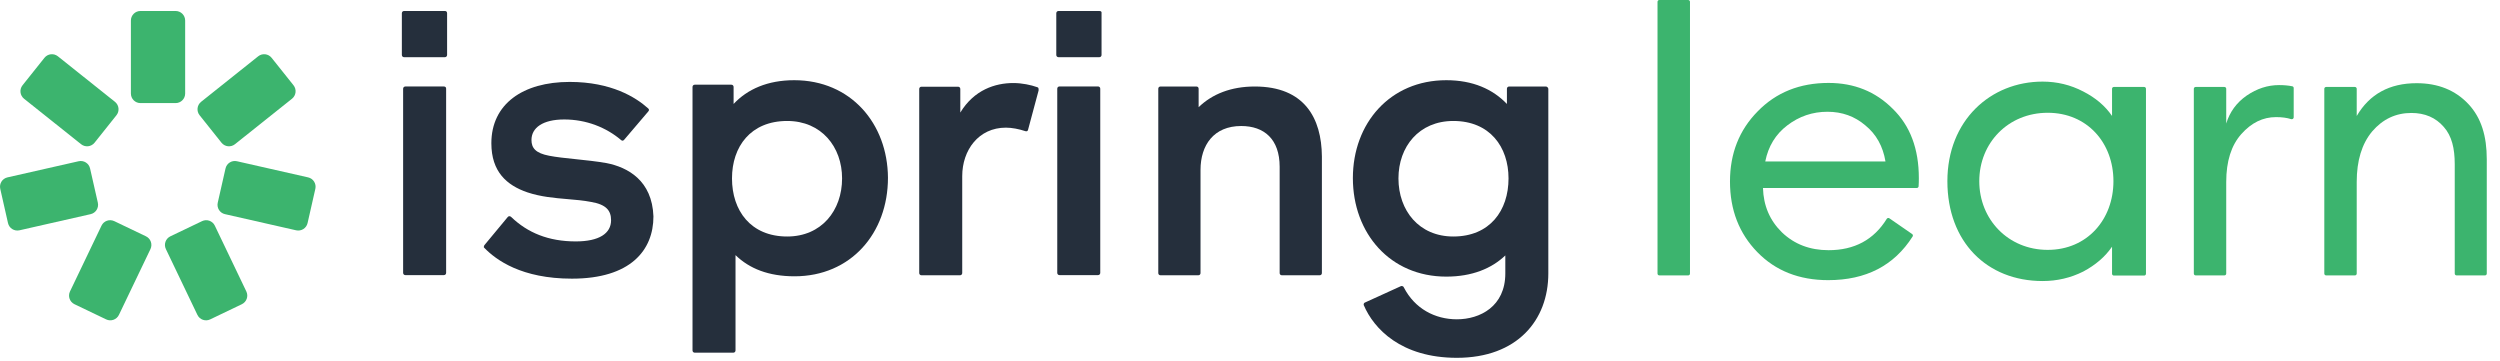
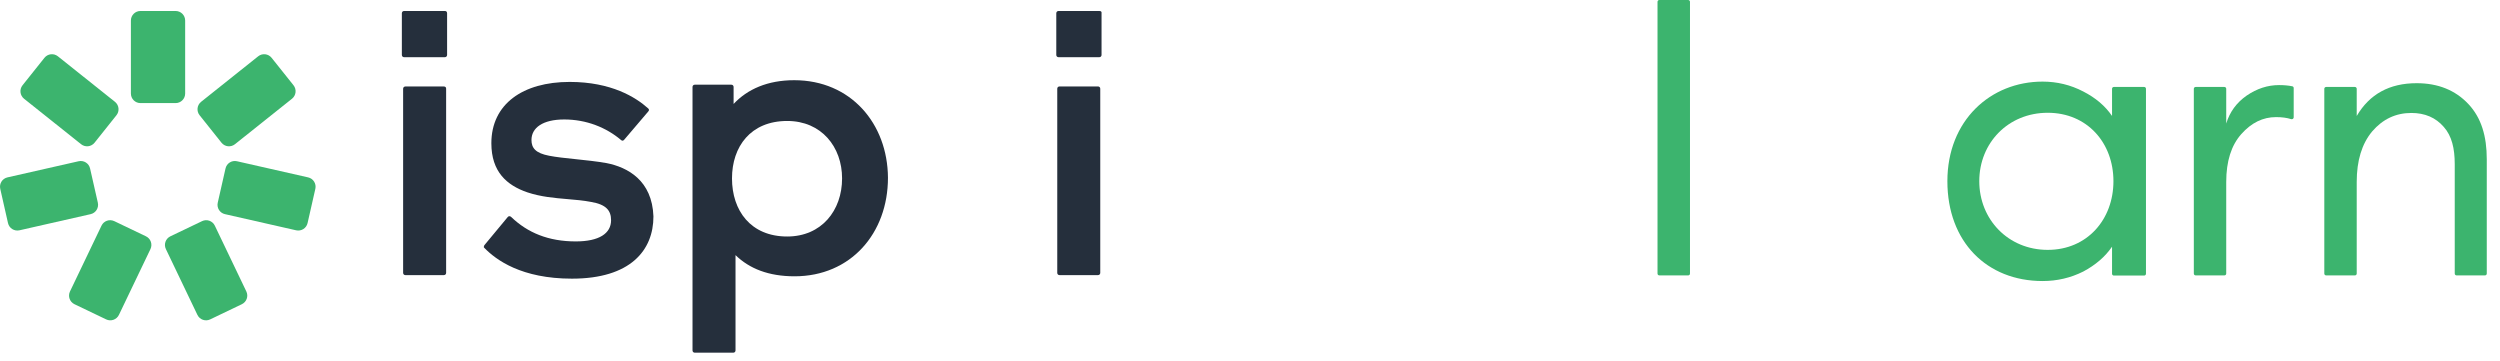
<svg xmlns="http://www.w3.org/2000/svg" width="173" height="25" viewBox="0 0 173 25" fill="none">
  <path d="M114.826 0C114.756 0 114.7 0.056 114.7 0.125V18.932C114.7 19.002 114.756 19.058 114.826 19.058H116.822C116.891 19.058 116.947 19.002 116.947 18.932V0.125C116.947 0.056 116.891 0 116.822 0H114.826Z" fill="#3CB46E" />
  <path fill-rule="evenodd" clip-rule="evenodd" d="M146.153 18.944C146.153 19.013 146.209 19.069 146.278 19.069H148.375C148.445 19.069 148.501 19.013 148.501 18.944V6.142C148.501 6.073 148.445 6.017 148.375 6.017H146.278C146.209 6.017 146.153 6.073 146.153 6.142V8.023C145.679 7.331 145.015 6.767 144.159 6.33C143.286 5.875 142.348 5.647 141.347 5.647C137.743 5.647 134.759 8.336 134.759 12.537C134.759 16.738 137.491 19.448 141.347 19.448C142.348 19.448 143.286 19.229 144.159 18.792C145.015 18.337 145.679 17.764 146.153 17.072V18.944ZM141.702 17.291C138.966 17.291 136.966 15.185 136.966 12.537C136.966 9.889 138.966 7.804 141.702 7.804C144.438 7.804 146.25 9.889 146.25 12.537C146.25 15.185 144.438 17.291 141.702 17.291Z" fill="#3CB46E" />
-   <path fill-rule="evenodd" clip-rule="evenodd" d="M126.512 19.386C124.5 19.386 122.864 18.739 121.604 17.444C120.345 16.149 119.715 14.522 119.715 12.562C119.715 10.62 120.353 9.002 121.631 7.707C122.908 6.395 124.544 5.739 126.538 5.739C128.305 5.739 129.784 6.334 130.973 7.524C132.181 8.696 132.784 10.297 132.784 12.326C132.784 12.539 132.779 12.728 132.767 12.895C132.763 12.959 132.708 13.009 132.644 13.009H121.998C122.033 14.233 122.47 15.257 123.31 16.079C124.168 16.901 125.244 17.313 126.538 17.313C128.328 17.313 129.67 16.59 130.563 15.145C130.601 15.083 130.683 15.065 130.743 15.106L132.319 16.195C132.374 16.233 132.39 16.308 132.354 16.364C131.075 18.379 129.128 19.386 126.512 19.386ZM122.156 11.172H130.475C130.3 10.122 129.836 9.291 129.084 8.678C128.349 8.049 127.474 7.734 126.46 7.734C125.427 7.734 124.5 8.049 123.678 8.678C122.873 9.291 122.365 10.122 122.156 11.172Z" fill="#3CB46E" />
  <path d="M151.938 19.057C151.869 19.057 151.813 19.001 151.813 18.932V6.143C151.813 6.074 151.869 6.018 151.938 6.018H153.93C153.999 6.018 154.055 6.074 154.055 6.143V8.548C154.299 7.748 154.768 7.105 155.464 6.618C156.176 6.131 156.924 5.888 157.706 5.888C158.048 5.888 158.355 5.915 158.627 5.971C158.684 5.982 158.724 6.033 158.724 6.091V8.12C158.724 8.211 158.63 8.272 158.544 8.244C158.259 8.151 157.91 8.104 157.498 8.104C156.594 8.104 155.794 8.495 155.099 9.278C154.403 10.06 154.055 11.164 154.055 12.59V18.932C154.055 19.001 153.999 19.057 153.93 19.057H151.938Z" fill="#3CB46E" />
  <path d="M160.968 6.018C160.899 6.018 160.842 6.074 160.842 6.143V18.932C160.842 19.001 160.899 19.058 160.968 19.058H162.96C163.029 19.058 163.085 19.001 163.085 18.932V12.59C163.085 11.112 163.442 9.947 164.154 9.095C164.885 8.243 165.789 7.817 166.867 7.817C167.805 7.817 168.553 8.139 169.109 8.782C169.666 9.408 169.868 10.269 169.868 11.364V18.932C169.868 19.001 169.924 19.058 169.994 19.058H171.96C172.029 19.058 172.085 19.001 172.085 18.932V11.025C172.085 9.426 171.709 8.148 170.805 7.192C169.9 6.235 168.71 5.757 167.232 5.757C165.354 5.757 163.972 6.513 163.085 8.026V6.143C163.085 6.074 163.029 6.018 162.96 6.018H160.968Z" fill="#3CB46E" />
  <path d="M73.251 0.76H76.071C76.182 0.76 76.249 0.805 76.227 0.916V3.803C76.227 3.892 76.16 3.958 76.071 3.958H73.251C73.162 3.958 73.095 3.892 73.095 3.803V0.916C73.095 0.827 73.162 0.76 73.251 0.76Z" fill="#252F3C" />
  <path d="M27.963 0.76H30.784C30.872 0.76 30.939 0.805 30.939 0.916V3.803C30.939 3.892 30.872 3.958 30.784 3.958H27.963C27.874 3.958 27.808 3.892 27.808 3.803V0.916C27.808 0.827 27.874 0.76 27.963 0.76Z" fill="#252F3C" />
  <path d="M39.818 11.012C39.132 10.941 38.493 10.875 38 10.777C37.067 10.599 36.778 10.244 36.778 9.688C36.778 8.845 37.556 8.267 39.044 8.267C40.576 8.267 41.953 8.822 42.975 9.688C43.041 9.755 43.13 9.755 43.197 9.666L44.862 7.712C44.929 7.645 44.929 7.556 44.84 7.49C43.996 6.735 42.309 5.669 39.421 5.669C36.179 5.669 34.002 7.201 34.002 9.911C34.002 11.887 35.068 12.82 36.49 13.309C37.431 13.623 38.365 13.701 39.264 13.778C39.828 13.825 40.379 13.872 40.909 13.975C41.953 14.152 42.286 14.575 42.286 15.241C42.286 16.151 41.465 16.706 39.843 16.706C37.956 16.706 36.512 16.107 35.379 15.019C35.313 14.952 35.202 14.93 35.135 15.019L33.514 16.973C33.51 16.985 33.505 16.997 33.5 17.009C33.479 17.063 33.459 17.114 33.514 17.151C34.335 17.995 36.09 19.283 39.577 19.283C43.619 19.283 45.218 17.328 45.218 14.974C45.129 12.487 43.441 11.576 41.975 11.287C41.278 11.164 40.523 11.086 39.818 11.012Z" fill="#252F3C" />
  <path d="M30.717 5.985H28.052C27.963 5.985 27.896 6.052 27.896 6.141V18.883C27.896 18.971 27.963 19.038 28.052 19.038H30.717C30.805 19.038 30.872 18.971 30.872 18.883V6.141C30.872 6.052 30.828 5.985 30.717 5.985Z" fill="#252F3C" />
  <path fill-rule="evenodd" clip-rule="evenodd" d="M54.962 5.55C53.119 5.55 51.72 6.172 50.765 7.194V6.016C50.765 5.927 50.698 5.861 50.609 5.861H48.078C47.989 5.861 47.922 5.927 47.922 6.016V24.25C47.922 24.339 47.989 24.406 48.078 24.406H50.742C50.831 24.406 50.898 24.339 50.898 24.25V17.654C51.853 18.587 53.186 19.12 54.984 19.12C58.871 19.12 61.447 16.144 61.447 12.302C61.425 8.549 58.871 5.55 54.962 5.55ZM54.474 16.366C51.942 16.366 50.654 14.567 50.654 12.346C50.654 10.148 51.942 8.371 54.474 8.371C56.85 8.371 58.272 10.17 58.272 12.346C58.272 14.567 56.85 16.366 54.474 16.366Z" fill="#252F3C" />
-   <path d="M70.118 5.746C70.74 5.746 71.339 5.879 71.783 6.035C71.872 6.057 71.872 6.124 71.872 6.257L71.139 8.989C71.117 9.078 71.05 9.1 70.962 9.078C70.495 8.922 70.007 8.833 69.607 8.833C67.719 8.833 66.586 10.388 66.586 12.187V18.894C66.586 18.983 66.52 19.049 66.431 19.049H63.766C63.677 19.049 63.61 18.983 63.61 18.894V6.155C63.61 6.066 63.677 6 63.766 6H66.298C66.386 6 66.453 6.066 66.453 6.155V7.789C67.408 6.213 68.874 5.746 70.118 5.746Z" fill="#252F3C" />
-   <path fill-rule="evenodd" clip-rule="evenodd" d="M106.967 5.986H104.435C104.346 5.986 104.279 6.052 104.279 6.141V7.194C103.302 6.172 101.925 5.55 100.082 5.55C96.195 5.55 93.619 8.526 93.619 12.324C93.619 16.144 96.195 19.142 100.082 19.142C101.859 19.142 103.213 18.587 104.168 17.676V18.92C104.168 21.208 102.414 22.096 100.815 22.096C99.305 22.096 97.905 21.363 97.15 19.897C97.128 19.808 96.995 19.764 96.928 19.808L94.441 20.941C94.374 20.963 94.352 21.074 94.374 21.119C95.063 22.74 96.95 24.761 100.815 24.761C104.99 24.761 107.144 22.163 107.144 18.92V6.141C107.122 6.052 107.056 5.986 106.967 5.986ZM100.57 16.366C98.194 16.366 96.773 14.567 96.773 12.346C96.773 10.148 98.194 8.371 100.57 8.371C103.102 8.371 104.39 10.17 104.39 12.346C104.39 14.567 103.102 16.366 100.57 16.366Z" fill="#252F3C" />
  <path d="M73.317 5.982H75.982C76.071 5.982 76.138 6.049 76.138 6.138V18.883C76.138 18.972 76.071 19.038 75.982 19.038H73.317C73.228 19.038 73.162 18.972 73.162 18.883V6.138C73.162 6.049 73.228 5.982 73.317 5.982Z" fill="#252F3C" />
-   <path d="M86.828 5.986C85.192 5.986 83.883 6.507 82.945 7.418V6.138C82.945 6.051 82.88 5.986 82.793 5.986H80.306C80.218 5.986 80.153 6.051 80.153 6.138V18.898C80.153 18.984 80.218 19.049 80.306 19.049H82.923C83.011 19.049 83.076 18.984 83.076 18.898V11.758C83.076 10.044 83.992 8.72 85.89 8.72C87.483 8.72 88.552 9.631 88.552 11.541V18.898C88.552 18.984 88.617 19.049 88.704 19.049H91.322C91.409 19.049 91.475 18.984 91.475 18.898V10.825C91.453 8.177 90.275 5.986 86.828 5.986Z" fill="#252F3C" />
  <path d="M9.058 1.422C9.058 1.056 9.354 0.76 9.72 0.76H12.151C12.517 0.76 12.813 1.056 12.813 1.422V6.473C12.813 6.838 12.517 7.134 12.151 7.134H9.72C9.354 7.134 9.058 6.838 9.058 6.473V1.422Z" fill="#3CB46E" />
  <path d="M7.025 15.614C7.183 15.284 7.578 15.145 7.908 15.303L10.101 16.353C10.43 16.511 10.569 16.906 10.412 17.236L8.229 21.791C8.071 22.12 7.676 22.26 7.347 22.102L5.154 21.051C4.824 20.893 4.685 20.498 4.843 20.169L7.025 15.614Z" fill="#3CB46E" />
  <path d="M13.983 15.303C14.312 15.145 14.707 15.284 14.865 15.614L17.047 20.169C17.205 20.498 17.066 20.893 16.736 21.051L14.544 22.102C14.214 22.26 13.819 22.12 13.661 21.791L11.479 17.236C11.321 16.906 11.46 16.511 11.79 16.353L13.983 15.303Z" fill="#3CB46E" />
  <path d="M6.272 14.819C6.628 14.739 6.851 14.384 6.771 14.028L6.233 11.657C6.152 11.3 5.797 11.077 5.441 11.158L0.515 12.275C0.159 12.356 -0.064 12.71 0.017 13.067L0.554 15.438C0.635 15.794 0.99 16.017 1.346 15.937L6.272 14.819Z" fill="#3CB46E" />
  <path d="M6.543 9.876C6.315 10.161 5.899 10.208 5.613 9.98L1.664 6.832C1.378 6.604 1.331 6.188 1.559 5.902L3.075 4.001C3.303 3.715 3.719 3.668 4.005 3.896L7.954 7.045C8.24 7.273 8.287 7.689 8.059 7.974L6.543 9.876Z" fill="#3CB46E" />
  <path d="M16.258 9.98C15.972 10.208 15.556 10.161 15.328 9.876L13.812 7.974C13.584 7.689 13.631 7.273 13.917 7.045L17.866 3.896C18.152 3.668 18.568 3.715 18.796 4.001L20.312 5.902C20.539 6.188 20.492 6.604 20.207 6.832L16.258 9.98Z" fill="#3CB46E" />
  <path d="M15.068 14.028C14.987 14.384 15.21 14.739 15.567 14.819L20.492 15.937C20.849 16.017 21.203 15.794 21.284 15.438L21.822 13.067C21.903 12.71 21.679 12.356 21.323 12.275L16.397 11.158C16.041 11.077 15.687 11.3 15.606 11.657L15.068 14.028Z" fill="#3CB46E" />
</svg>